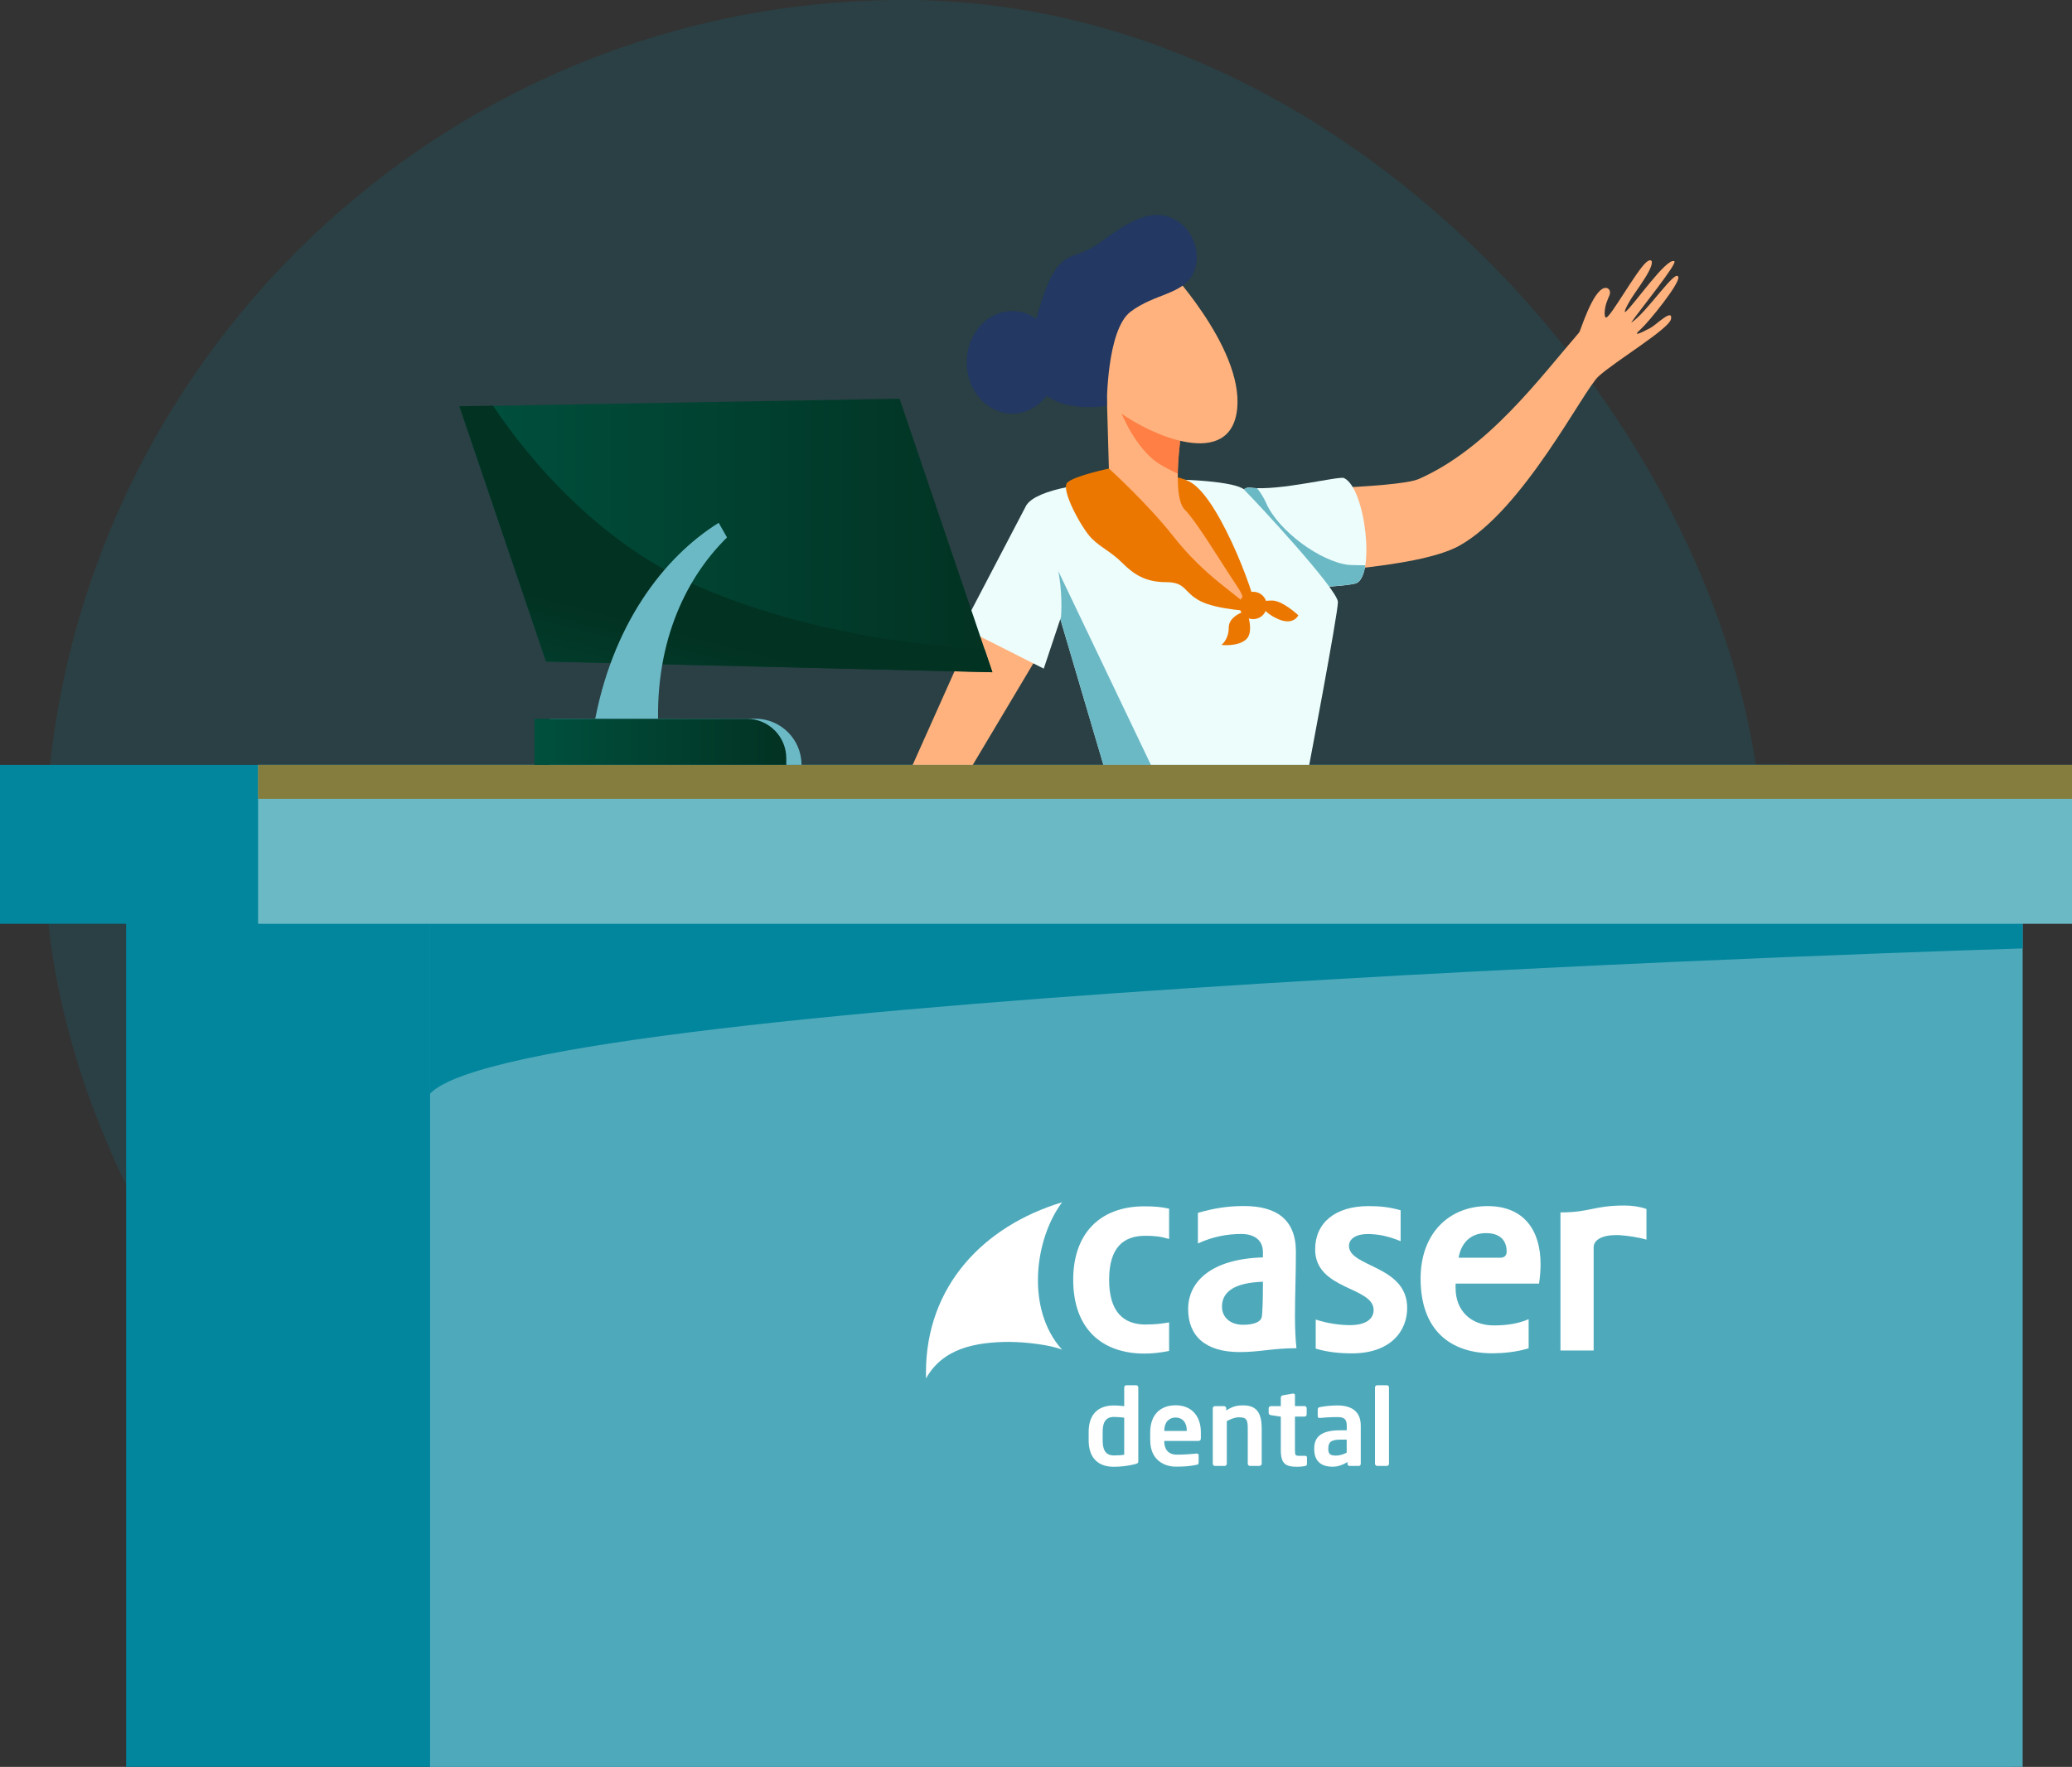
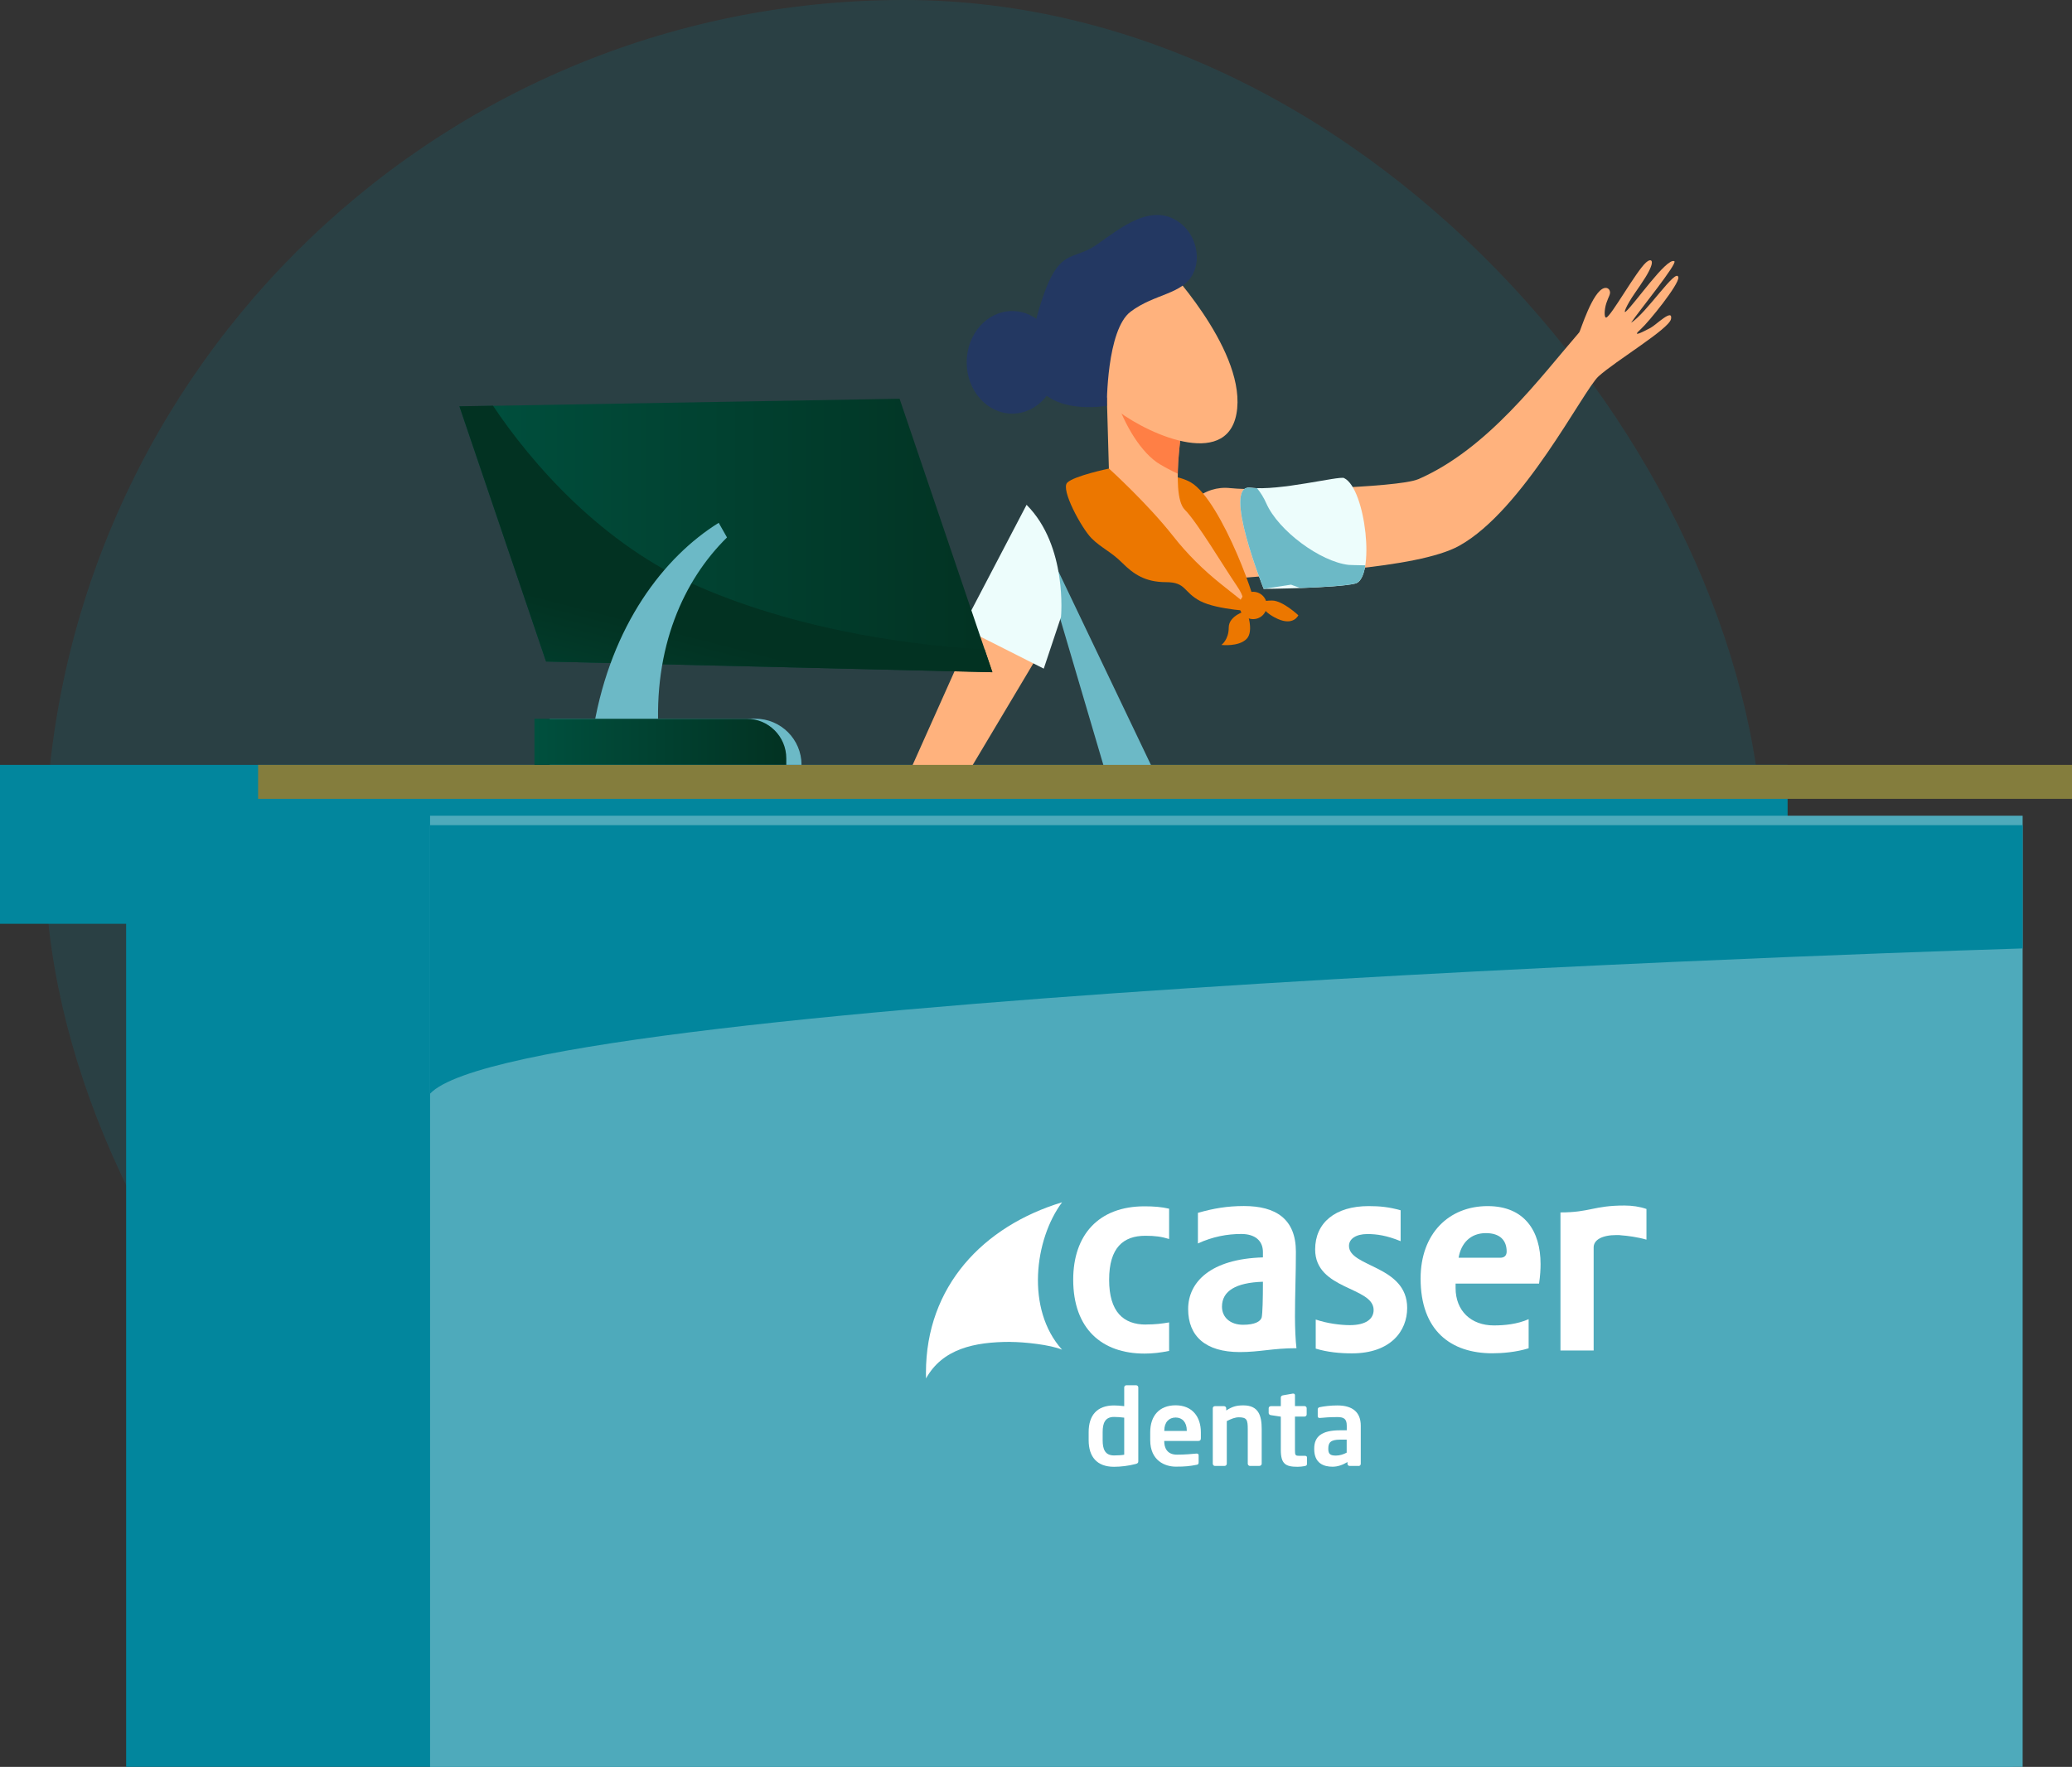
<svg xmlns="http://www.w3.org/2000/svg" xmlns:xlink="http://www.w3.org/1999/xlink" viewBox="0 0 288.44 245.97">
  <rect x="0" y="0" width="288.44" height="245.97" fill="#333333" stroke="none" />
  <defs>
    <style>      .cls-1 {        fill: #f0f0f0;      }      .cls-2 {        fill: #4eaabb;      }      .cls-3 {        fill: #fff;      }      .cls-4 {        fill: #edfdfc;      }      .cls-5 {        fill: url(#_ÕÓ_È_Ó·_ÁÂ_ËÂÌÚ_11-3);      }      .cls-6 {        fill: url(#_ÕÓ_È_Ó·_ÁÂ_ËÂÌÚ_11-2);      }      .cls-7 {        fill: #ff682b;        mix-blend-mode: multiply;        opacity: .68;      }      .cls-8 {        opacity: .17;      }      .cls-8, .cls-9 {        fill: #02869d;      }      .cls-10 {        isolation: isolate;      }      .cls-11 {        fill: #6cb9c6;      }      .cls-12 {        fill: url(#_ÕÓ_È_Ó·_ÁÂ_ËÂÌÚ_11);      }      .cls-13 {        fill: #847d3d;        mix-blend-mode: screen;      }      .cls-14 {        fill: #ffb27d;      }      .cls-15 {        fill: #ec7700;      }      .cls-16 {        fill: #233862;      }    </style>
    <linearGradient id="_ÕÓ_È_Ó·_ÁÂ_ËÂÌÚ_11" data-name="ÕÓ‚˚È Ó·‡ÁÂˆ „‡‰ËÂÌÚ‡ 11" x1="63.96" y1="74.55" x2="138.15" y2="74.55" gradientUnits="userSpaceOnUse">
      <stop offset="0" stop-color="#00503e" />
      <stop offset="1" stop-color="#023222" />
    </linearGradient>
    <linearGradient id="_ÕÓ_È_Ó·_ÁÂ_ËÂÌÚ_11-2" data-name="ÕÓ‚˚È Ó·‡ÁÂˆ „‡‰ËÂÌÚ‡ 11" x1="90.37" y1="116.48" x2="97.56" y2="88.59" xlink:href="#_ÕÓ_È_Ó·_ÁÂ_ËÂÌÚ_11" />
    <linearGradient id="_ÕÓ_È_Ó·_ÁÂ_ËÂÌÚ_11-3" data-name="ÕÓ‚˚È Ó·‡ÁÂˆ „‡‰ËÂÌÚ‡ 11" x1="74.4" y1="103.27" x2="109.46" y2="103.27" xlink:href="#_ÕÓ_È_Ó·_ÁÂ_ËÂÌÚ_11" />
  </defs>
  <g class="cls-10">
    <g id="Capa_2" data-name="Capa 2">
      <g id="Layer_1" data-name="Layer 1">
        <g>
          <g>
            <rect class="cls-8" x="6.26" y="0" width="239.18" height="239.18" rx="119.59" ry="119.59" />
            <path class="cls-1" d="M152.35,123.35c4.21,1.82,8.04,3.51,12.79,4.52-2.38,1.05-6.52,1.65-9.13,1.44-2.35-.19-6.89-1.93-8.37-3.93-.6-.82-.67-2.1,.09-2.76,.68-.59,1.74-.49,2.57-.14,.69,.29,1.37,.58,2.04,.87Z" />
          </g>
          <g>
            <rect class="cls-9" x="17.56" y="114.87" width="262.62" height="131.09" />
            <rect class="cls-9" y="106.48" width="248.85" height="22.12" />
            <rect class="cls-2" x="59.87" y="113.55" width="221.7" height="132.42" />
            <path class="cls-9" d="M59.87,114.87v37.38c13.05-13.92,221.7-20.22,221.7-20.22v-17.16H59.87Z" />
            <g>
              <path class="cls-14" d="M197.41,66.72c9.7-4.21,16.93-14.1,22.44-20.46,.16-.19,1.83-5.75,3.49-6.16,.35-.09,.64,.08,.75,.38,.16,.47-.16,.76-.47,1.71-.31,.95-.32,2.1-.01,2.01,.68-.19,4.11-6.37,5.53-7.66,.71-.65,1.45-.41-.09,2.08-.46,.74-.99,1.5-1.48,2.21-1.16,1.67-1.65,2.9-1.24,2.54,1.22-1.05,5.68-7.54,6.75-7.01,.52,.26-4.85,6.85-6.02,8.56,2.09-1.24,6.34-7.79,6.58-6.31,.15,.92-4.09,6.19-5.25,7.23-1.42,1.27,.44,.3,1.38-.2,.77-.41,3.14-2.79,2.85-1.23-.26,1.38-7.72,5.82-10.09,7.98h0c-2.1,1.9-10.46,18.64-19.4,23.59-5.9,3.27-23,3.81-31.81,4.59-1.87,.16-3.72-.53-5.02-1.89l-.23-.24c-2.43-2.53-2.29-6.57,.31-8.93h0c1.32-1.2,3.09-1.76,4.87-1.56,4.39,.47,23.39-.03,26.17-1.24Z" />
              <path class="cls-4" d="M187.12,66.55c-.69-.33-9.07,1.84-13.07,1.34-3.99-.5,1.87,14.09,1.87,14.09,0,0,10.15-.1,12.74-.74,2.83-.7,1.48-13.22-1.54-14.68Z" />
              <path class="cls-11" d="M181.03,81.85c2.93-.1,6.29-.29,7.63-.62,.73-.18,1.19-1.16,1.4-2.53-1.06-.02-2.13-.04-2.3-.06-3.96-.44-9.81-4.77-11.48-8.57-.36-.82-.81-1.52-1.29-2.11-.3,0-.64-.03-.94-.07-3.99-.5,1.87,14.09,1.87,14.09l3.8-.59s.52,.2,1.32,.47Z" />
              <polygon class="cls-14" points="136.51 85.33 126.83 106.97 134.84 107.45 147.7 85.89 136.51 85.33" />
-               <path class="cls-4" d="M142.91,70.27l10.91,36.92,28.23,.38s4.2-22.07,4.2-23.76-10.96-13.54-13.07-15.65c-2.11-2.11-27.3-2.28-30.26,2.12Z" />
              <polygon class="cls-11" points="160.59 107.26 142.91 70.27 153.8 107.18 160.59 107.26" />
              <path class="cls-4" d="M142.91,70.27l-8.94,17.09,11.33,5.72,2.4-7.19s.95-9.87-4.79-15.61Z" />
              <ellipse class="cls-16" cx="140.91" cy="50.44" rx="6.34" ry="7.14" />
              <path class="cls-15" d="M165.77,67.15c-3.03-1.77-11.76-1.77-14.03,.5-2.27,2.27,15.2,17.47,23.02,17.47,.8,0-4.66-15.45-8.99-17.97Z" />
              <path class="cls-14" d="M164.93,57.08s-2.2,11.67,0,13.87c1.73,1.73,5.47,8.01,7.21,10.55,2.3,3.36-.59,2.17-1.55,1.89-4.87-1.4-16.08-13.12-16.08-13.12l-.44-15.46,10.85,2.27Z" />
              <path class="cls-7" d="M155.17,55.04c1.38,4.29,3.79,8.08,6.28,9.58,.77,.46,1.62,.91,2.51,1.32,.06-4.03,.97-8.86,.97-8.86l-9.77-2.04Z" />
              <path class="cls-15" d="M175.5,83.92s.13-.32,1.59-.32,3.65,2.05,3.65,2.05c0,0-.66,1.51-2.89,.5-2.23-1.02-2.35-2.23-2.35-2.23Z" />
              <path class="cls-14" d="M162.02,36.74s11.03,11.47,10.21,20.1c-.82,8.63-11.96,3.87-16.62,.37-4.66-3.5-5.8-21.48,6.41-20.47Z" />
              <path class="cls-16" d="M164.57,31.27c1.85,1.59,2.63,4.54,1.54,6.78-1.44,2.96-5.33,2.79-8.71,5.33-3.38,2.54-3.32,13.11-3.32,13.11,0,0-13.43,2.45-10.3-10.24,3.13-12.69,4.99-9.47,8.88-12.18,3.35-2.33,7.91-6.21,11.91-2.8Z" />
              <path class="cls-15" d="M154.38,65.23s5.32,4.81,8.93,9.4c1.96,2.5,4.23,4.74,6.72,6.72l4.74,3.77s-5.3-.2-7.69-1.45c-2.38-1.25-1.93-2.63-4.78-2.63s-4.49-1.1-6.07-2.68c-1.58-1.58-2.93-2.08-4.28-3.43s-4.34-6.79-3.38-7.74c.95-.95,5.81-1.96,5.81-1.96Z" />
              <path class="cls-15" d="M176.18,85.07c-.43,.96-1.56,1.38-2.52,.95-.96-.43-1.38-1.56-.95-2.52,.43-.96,1.56-1.38,2.52-.95,.96,.43,1.38,1.56,.95,2.52Z" />
              <path class="cls-15" d="M173.53,85.01s-2.48,.64-2.48,2.35-1.02,2.42-1.02,2.42c0,0,2.38,.29,3.5-.83,1.11-1.11,0-3.94,0-3.94Z" />
            </g>
-             <rect class="cls-11" x="35.93" y="106.48" width="252.51" height="22.12" />
            <rect class="cls-13" x="35.93" y="106.48" width="252.51" height="4.73" />
            <g>
              <polygon class="cls-12" points="138.15 93.58 76.02 92.09 63.96 56.57 125.23 55.51 138.15 93.58" />
              <path class="cls-6" d="M76.02,92.09l62.13,1.49-1.08-3.18c-7.89-.42-24.59-2.11-39.91-8.79-13.36-5.82-23.16-17.09-28.53-25.13l-4.68,.08,12.06,35.52Z" />
              <path class="cls-11" d="M101.2,74.82c-6.01,5.91-10.31,15.29-9.5,27.62l-9.03-1.35c2.46-14.06,9.73-23.55,17.38-28.31l1.15,2.03Z" />
              <path class="cls-11" d="M111.58,106.48h-35.06v-6.43h28.63c3.55,0,6.43,2.88,6.43,6.43h0Z" />
              <path class="cls-5" d="M74.4,100.06h29.55c3.04,0,5.51,2.47,5.51,5.51v.91h-35.06v-6.43h0Z" />
            </g>
            <path class="cls-14" d="M168.41,49.61s-2.57-3-3.58-.91c-1,2.1-.54,6.1,2.04,4.34,2.58-1.76,1.53-3.43,1.53-3.43Z" />
          </g>
          <g>
            <path class="cls-3" d="M175.81,175.04v-.74c0-1.57-1.08-2.52-3.02-2.52s-3.97,.37-6.03,1.32v-4.26c2.15-.62,4.09-.95,6.41-.95,4.46,0,7.23,1.82,7.23,6.36,0,3.18-.13,5.95-.13,9.01,0,1.61,.08,3.39,.21,4.42-3.31,0-5.08,.54-7.89,.54-4.79,0-7.19-2.23-7.19-5.99s3.14-6.98,10.41-7.19m0,3.39c-3.76,.12-5.7,1.28-5.7,3.47,0,1.49,1.16,2.52,2.93,2.52,1.65,0,2.44-.46,2.6-1.03,.12-.62,.17-2.48,.17-4.96" />
            <path class="cls-3" d="M190.52,167.9c1.53,0,2.81,.12,4.46,.58v4.3c-1.94-.79-3.31-.99-4.63-.99-1.57,0-2.56,.66-2.56,1.65,0,2.98,8.1,2.69,8.1,8.64,0,3.22-2.31,6.32-7.69,6.32-1.69,0-3.43-.17-5.04-.66v-4.05c1.57,.54,3.43,.78,4.75,.78,2.19,0,3.31-.83,3.31-2.11,0-3.26-8.14-2.77-8.14-8.43,0-3.72,2.81-6.03,7.44-6.03" />
            <path class="cls-3" d="M202.63,178.68v.62c0,3.18,2.15,5.21,5.33,5.21,1.49,0,3.26-.17,4.84-.87v4.05c-1.7,.54-3.68,.7-5.04,.7-5.83,0-10-3.18-10-10.41,0-6.24,3.92-10.08,9.34-10.08,5.12,0,7.36,3.47,7.36,8.06,0,.7-.04,1.57-.21,2.73h-11.61Zm6.2-3.59c.62,0,.91-.33,.91-.87,0-1.49-.87-2.56-2.89-2.56-2.19,0-3.47,1.45-3.8,3.43h5.79Z" />
            <path class="cls-3" d="M159.53,184.38c1.32,0,2.23-.12,3.22-.29v3.97c-1.24,.25-2.31,.37-3.43,.37-5.95,0-9.92-3.47-9.92-10.29,0-6.24,3.55-10.21,9.92-10.21,1.28,0,2.36,.08,3.43,.33v4.22c-1.07-.33-1.94-.45-3.31-.45-3.06,0-5.04,1.65-5.04,6.12s1.98,6.24,5.12,6.24" />
            <path class="cls-3" d="M225.61,171.96c.93,.06,2.4,.26,3.59,.61v-4.27c-.94-.33-1.99-.48-3.07-.48-4.28,0-4.78,.96-8.9,.96v19.22h4.62v-14.35c0-1.05,1.17-1.72,3.19-1.72,.19,0,.38,0,.56,.02" />
            <path class="cls-3" d="M140.68,186.81c1.88,0,5.55,.39,7.17,1.08-5.08-5.63-3.84-15.38,0-20.52-10.96,3.32-18.95,11.68-18.95,23.73,0,.27,0,.53,.01,.79,2.3-4.12,6.71-5.09,11.77-5.09" />
            <g>
              <path class="cls-3" d="M158.05,203.81c-.91,.24-2.02,.38-2.97,.38-2.38,0-3.53-1.4-3.53-3.7v-1.14c0-2.3,1.15-3.7,3.53-3.7,.35,0,.87,.03,1.42,.1v-2.61c0-.16,.13-.3,.3-.3h1.36c.16,0,.3,.13,.3,.3v10.27c0,.22-.06,.31-.4,.4Zm-1.55-6.46c-.41-.06-1.06-.1-1.42-.1-1.27,0-1.58,.9-1.58,2.11v1.14c0,1.21,.31,2.11,1.58,2.11,.53,0,1.14-.04,1.42-.1v-5.15Z" />
              <path class="cls-3" d="M166.88,200.59h-4.81v.04c0,.86,.35,1.87,1.77,1.87,1.08,0,2.09-.09,2.71-.15h.04c.15,0,.27,.07,.27,.22v.97c0,.24-.04,.34-.31,.38-.96,.18-1.53,.25-2.86,.25-1.48,0-3.57-.8-3.57-3.7v-1.09c0-2.3,1.28-3.75,3.54-3.75s3.51,1.55,3.51,3.75v.83c0,.24-.09,.37-.3,.37Zm-1.67-1.45c0-1.15-.63-1.81-1.55-1.81s-1.58,.65-1.58,1.81v.06h3.13v-.06Z" />
              <path class="cls-3" d="M175.36,204.07h-1.36c-.16,0-.3-.15-.3-.31v-4.81c0-1.28-.12-1.65-1.25-1.65-.5,0-1.05,.21-1.67,.53v5.93c0,.16-.13,.31-.3,.31h-1.36c-.16,0-.29-.15-.29-.31v-7.72c0-.16,.13-.29,.29-.29h1.28c.16,0,.3,.13,.3,.29v.31c.86-.55,1.42-.71,2.39-.71,2.12,0,2.55,1.43,2.55,3.3v4.81c0,.16-.13,.31-.3,.31Z" />
              <path class="cls-3" d="M181.65,204.09c-.35,.06-.68,.1-1,.1-1.67,0-2.35-.37-2.35-2.35v-4.63l-1.39-.21c-.16-.03-.3-.13-.3-.3v-.66c0-.16,.13-.29,.3-.29h1.39v-1.21c0-.16,.13-.27,.3-.3l1.37-.24h.06c.13,0,.24,.07,.24,.22v1.52h1.33c.16,0,.3,.13,.3,.29v.87c0,.16-.13,.3-.3,.3h-1.33v4.63c0,.74,.04,.83,.58,.83h.78c.19,0,.31,.07,.31,.22v.93c0,.15-.09,.24-.28,.27Z" />
              <path class="cls-3" d="M189.13,204.07h-1.25c-.16,0-.3-.13-.3-.3v-.24c-.68,.41-1.37,.65-2.08,.65-1.22,0-2.55-.47-2.55-2.46v-.06c0-1.68,1.03-2.55,3.6-2.55h.93v-.65c0-.96-.43-1.19-1.3-1.19-.94,0-1.92,.06-2.4,.12h-.07c-.15,0-.27-.04-.27-.25v-.94c0-.16,.09-.27,.28-.31,.59-.12,1.45-.24,2.46-.24,2.09,0,3.25,.93,3.25,2.82v5.31c0,.16-.13,.3-.29,.3Zm-1.65-3.66h-.93c-1.34,0-1.64,.43-1.64,1.25v.06c0,.72,.32,.91,1.06,.91,.53,0,1.08-.18,1.5-.41v-1.81Z" />
-               <path class="cls-3" d="M193.08,204.07h-1.37c-.16,0-.3-.15-.3-.31v-10.62c0-.16,.13-.3,.3-.3h1.37c.16,0,.28,.13,.28,.3v10.62c0,.16-.12,.31-.28,.31Z" />
            </g>
          </g>
        </g>
      </g>
    </g>
  </g>
</svg>